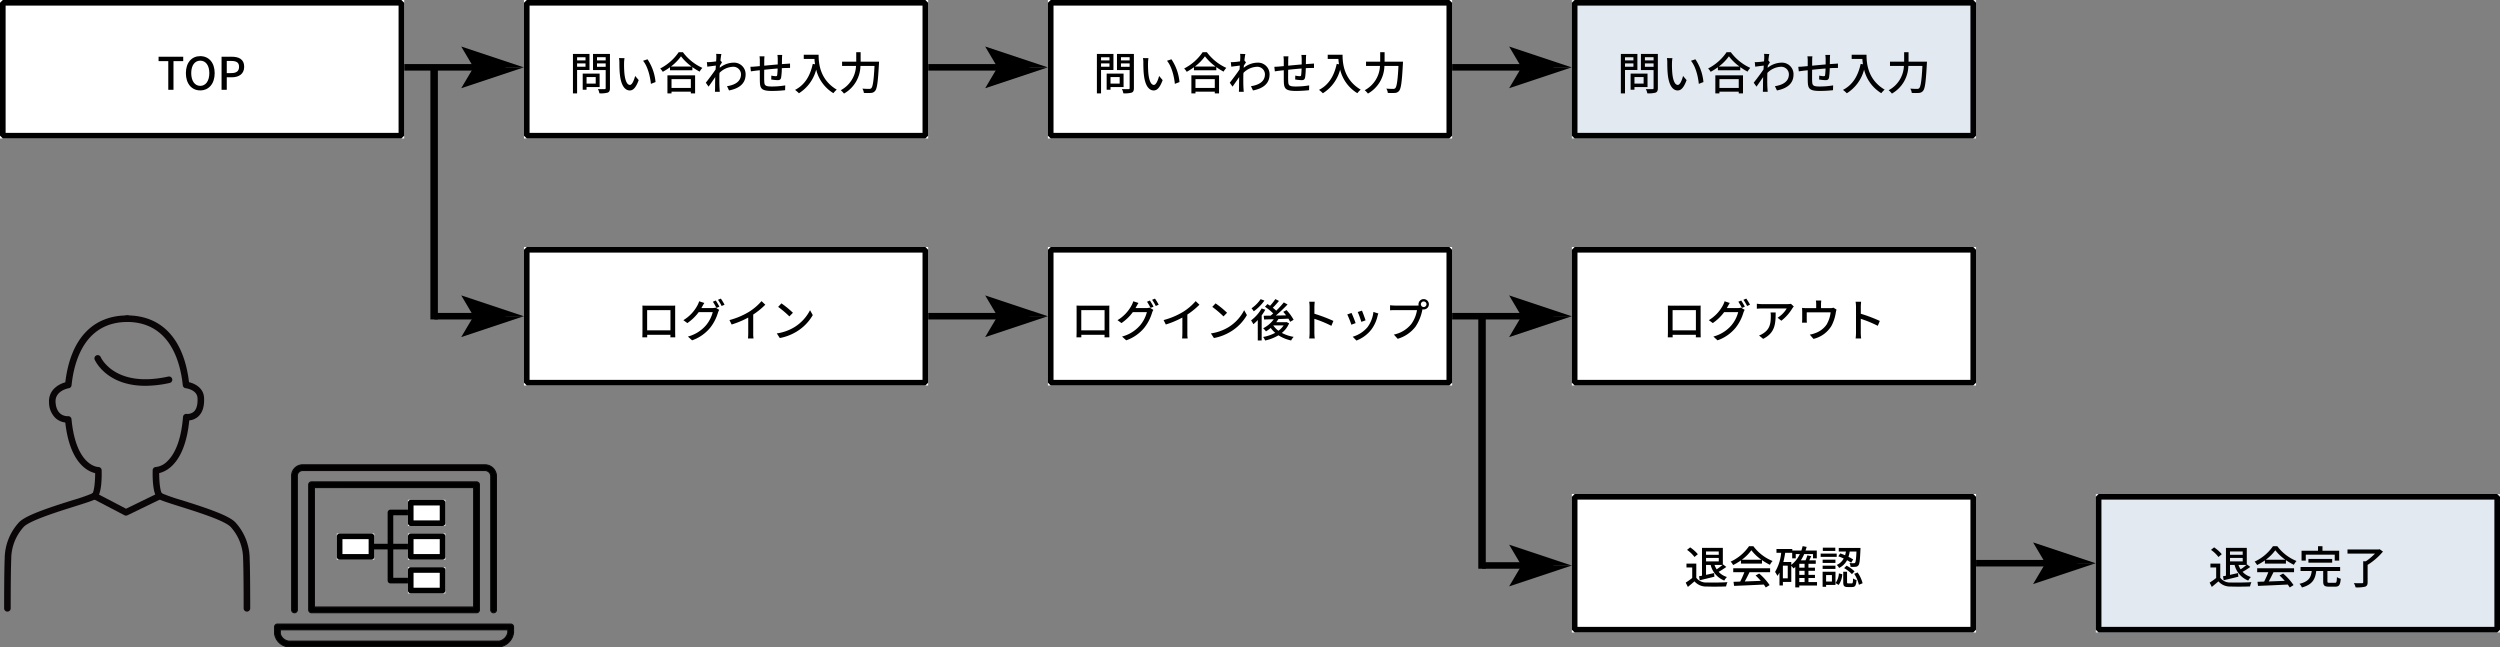
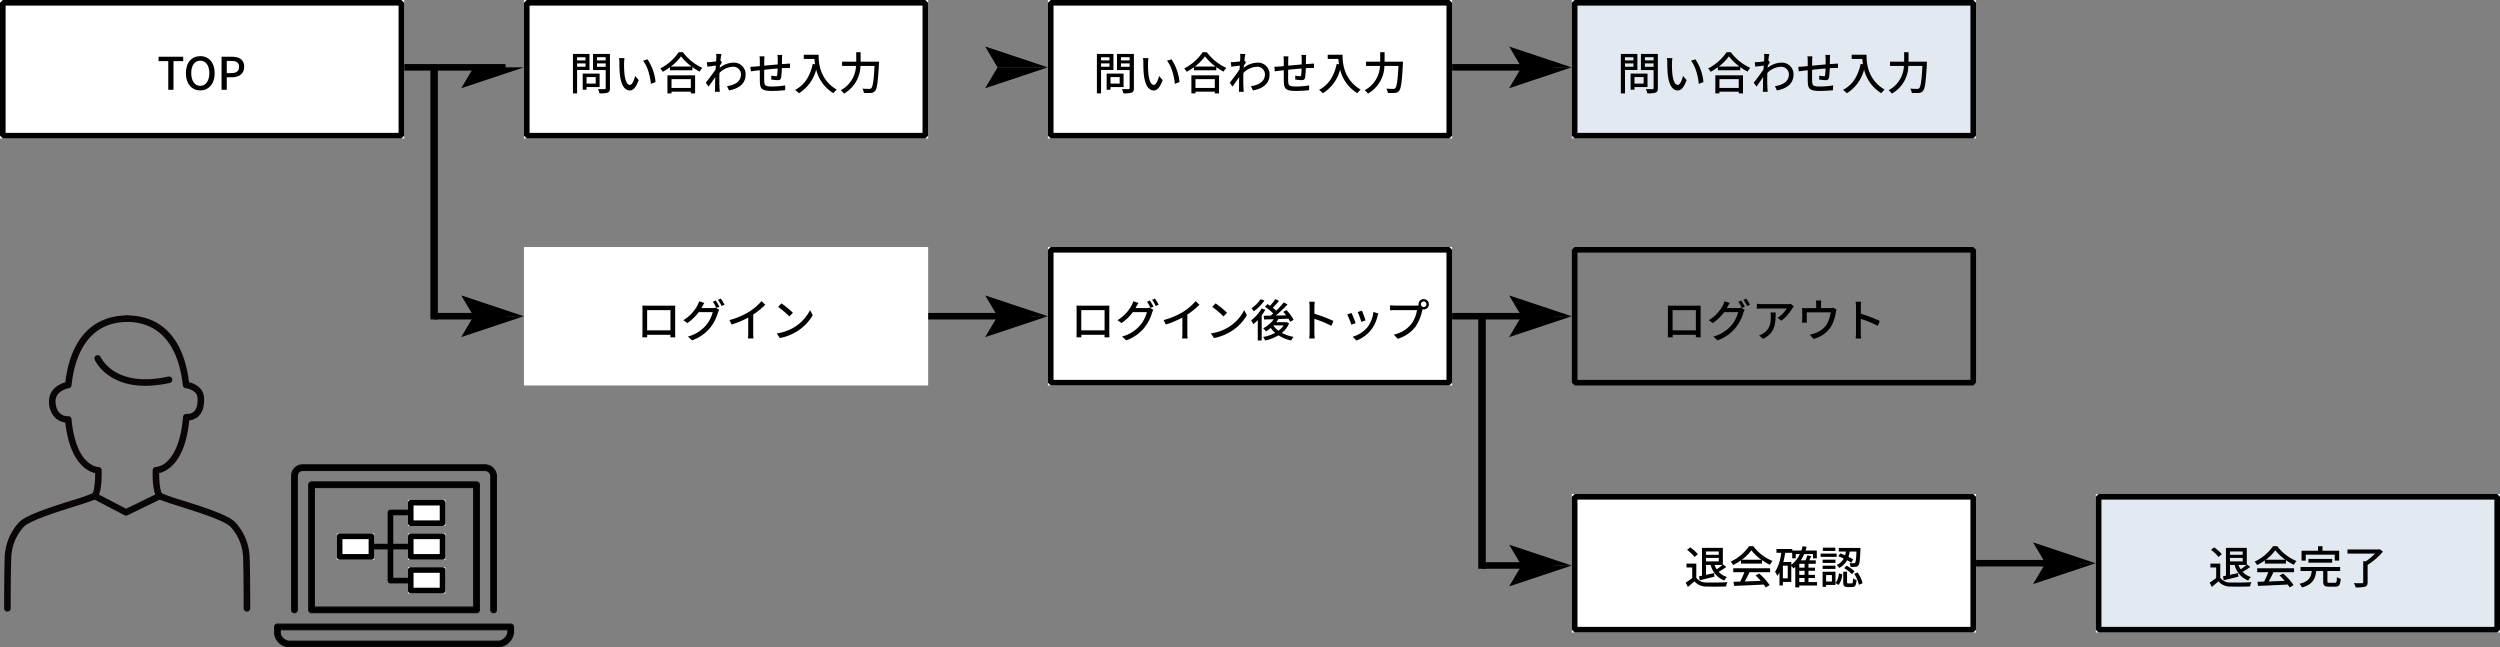
<svg xmlns="http://www.w3.org/2000/svg" width="668" height="172.997">
  <rect width="100%" height="100%" fill="#808080" stroke="none" />
  <g data-name="グループ 3624">
    <path d="M78.689 163.722a.76.76 0 00.76-.76V127.24a1.44 1.44 0 011.353-1.521 1.555 1.555 0 01.167 0h48.645a1.547 1.547 0 011.524 1.571v35.676a.76.76 0 001.521 0v-35.591a3.077 3.077 0 00-2.973-3.175H80.974a2.939 2.939 0 00-3.038 2.838v35.924a.76.76 0 00.753.76zm4.561-34.962a.76.76 0 00-.76.76v33.442a.76.76 0 00.76.76h44.086a.761.761 0 00.761-.76V129.52a.761.761 0 00-.761-.76zm43.313 33.442H84.008v-31.924h42.555zm9.89 4.551H74.13a.76.76 0 00-.76.76v1.8a4.1 4.1 0 003.8 3.534h56.244a4.374 4.374 0 003.8-3.8v-1.518a.761.761 0 00-.747-.774zm-.761 2.281a2.972 2.972 0 01-2.28 2.28H77.171a2.667 2.667 0 01-2.281-2.006v-1.025h60.8z" />
    <path data-name="パス 33928" d="M77.17 172.997a4.274 4.274 0 01-3.949-3.664v-1.806a.916.916 0 01.911-.925h62.346a.912.912 0 01.888.926v1.516a4.523 4.523 0 01-3.933 3.949zm-3.04-6.094a.611.611 0 00-.61.61v1.8a3.967 3.967 0 003.66 3.385h56.234a4.216 4.216 0 003.653-3.669v-1.5a.607.607 0 00-.171-.437.6.6 0 00-.428-.186l-.012-.151v.15zm3.04 4.562a2.835 2.835 0 01-2.426-2.12v-1.062a.15.15 0 01.15-.15h60.8a.15.15 0 01.15.15v.751a.15.15 0 010 .031 3.131 3.131 0 01-2.395 2.4zm-2.13-3.032v.875a2.526 2.526 0 002.148 1.857h56.226a2.826 2.826 0 002.13-2.147v-.584zm60.653.6zm-3.8-5.156a.914.914 0 01-.91-.912V127.29a1.4 1.4 0 00-1.376-1.42H80.965a1.165 1.165 0 00-.156 0 1.289 1.289 0 00-1.214 1.361v35.731a.912.912 0 01-.911.911.912.912 0 01-.908-.911V127.03a3.064 3.064 0 01.978-2.151 3.124 3.124 0 012.214-.83h48.712a3.23 3.23 0 013.118 3.33v35.586a.912.912 0 01-.905.913zm-2.28-38.309a1.7 1.7 0 011.674 1.723v35.674a.61.61 0 101.219 0v-35.59a2.924 2.924 0 00-2.827-3.025l-.063-.151v.15H80.872a2.788 2.788 0 00-2.789 2.695v35.92a.609.609 0 101.218 0v-35.725a1.589 1.589 0 011.494-1.669 1.165 1.165 0 01.187 0zm-2.277 38.3H83.25a.912.912 0 01-.911-.911V129.52a.912.912 0 01.911-.911h44.086a.912.912 0 01.911.911v33.442a.912.912 0 01-.911.911zM83.25 128.905a.61.61 0 00-.61.61v33.447a.61.61 0 00.61.61h44.086a.611.611 0 00.611-.61V129.52a.611.611 0 00-.611-.61zm43.313 33.442H84.008a.15.15 0 01-.15-.15v-31.919a.15.15 0 01.15-.15h42.555a.15.15 0 01.15.15v31.924a.15.15 0 01-.15.15zm-42.4-.3h42.251v-31.618H84.161z" fill="#0a0607" />
    <g data-name="グループ 3752" stroke="#000" stroke-width="1.5">
      <g data-name="長方形 2160" fill="#fff" stroke-linecap="round" stroke-linejoin="round">
        <path d="M90 142.551h10v7H90z" stroke="none" />
        <path fill="none" d="M90.75 143.301h8.5v5.5h-8.5z" />
      </g>
      <g data-name="長方形 2161" fill="#fff" stroke-linecap="round" stroke-linejoin="round">
        <path d="M109 133.551h10v7h-10z" stroke="none" />
        <path fill="none" d="M109.75 134.301h8.5v5.5h-8.5z" />
      </g>
      <g data-name="長方形 2162" fill="#fff" stroke-linecap="round" stroke-linejoin="round">
        <path d="M109 142.551h10v7h-10z" stroke="none" />
        <path fill="none" d="M109.75 143.301h8.5v5.5h-8.5z" />
      </g>
      <g data-name="長方形 2163" fill="#fff" stroke-linecap="round" stroke-linejoin="round">
        <path d="M109 151.551h10v7h-10z" stroke="none" />
        <path fill="none" d="M109.75 152.301h8.5v5.5h-8.5z" />
      </g>
      <path data-name="パス 34205" d="M99.655 146.049h9.346" fill="none" />
      <path data-name="パス 34206" d="M109.001 136.927h-4.673v18.209h4.673" fill="none" stroke-linejoin="round" />
    </g>
  </g>
  <g data-name="グループ 3750">
    <g data-name="グループ 3687">
      <g data-name="グループ 3686">
        <g data-name="グループ 3298" fill="#0a0607">
          <path data-name="パス 34079" d="M65.976 163.42a.874.874 0 01-.874-.875c0-.1.009-9.745-.145-13.137a12.788 12.788 0 00-3.276-8.558c-1.473-1.691-8.777-3.994-13.611-5.517-3.962-1.249-5.4-1.726-5.913-2.166-1.377-1.169-1.412-5.656-1.363-7.53a.876.876 0 01.875-.852 5.1 5.1 0 003.142-1.647c1.559-1.532 3.536-4.811 4.091-11.74a.876.876 0 011-.8 2.6 2.6 0 001.907-.616c.723-.672 1.058-1.926.968-3.626-.118-2.257-3.133-2.622-3.163-2.626a.874.874 0 01-.773-.779c-.654-6.323-3.466-16.928-14.951-16.928a.875.875 0 010-1.75c9.355 0 15.238 6.329 16.618 17.843 1.619.386 3.881 1.572 4.017 4.148.12 2.284-.4 3.974-1.55 5.023a4.177 4.177 0 01-2.4 1.044c-1.119 11.315-6.02 13.616-8.04 14.082 0 2.592.324 5.027.755 5.417a48.64 48.64 0 005.306 1.83c6.9 2.173 12.744 4.129 14.4 6.027a14.492 14.492 0 013.714 9.675c.155 3.4.146 12.783.146 13.18a.876.876 0 01-.88.878z" />
          <path data-name="パス 34080" d="M1.979 163.42a.875.875 0 01-.875-.874c0-.4-.008-9.784.147-13.218a14.475 14.475 0 013.724-9.648c1.643-1.887 7.488-3.843 14.387-6.016a47.018 47.018 0 005.321-1.842c.419-.379.746-2.814.742-5.4-1.987-.458-6.761-2.688-7.984-13.52a4.867 4.867 0 01-2.533-1.121 5.791 5.791 0 01-1.807-4.195c-.208-3.321 2.463-4.913 4.347-5.434 1.375-11.53 7.26-17.87 16.622-17.87a.875.875 0 010 1.75c-11.486 0-14.3 10.605-14.952 16.928a.871.871 0 01-.73.773c-.15.026-3.733.664-3.541 3.743.239 3.806 3.012 3.75 3.327 3.723a.892.892 0 01.932.791c1.181 12.515 6.948 12.794 7.193 12.8a.883.883 0 01.865.852c.049 1.874.015 6.361-1.362 7.53-.518.44-1.951.917-5.914 2.166-4.834 1.523-12.139 3.826-13.6 5.506a12.776 12.776 0 00-3.285 8.531c-.154 3.431-.146 13.078-.146 13.175a.874.874 0 01-.874.875z" />
        </g>
      </g>
    </g>
    <path data-name="パス 34120" d="M38.841 103.087c-10.373 0-13.411-6.688-13.556-7.024a.875.875 0 011.6-.7c.151.344 3.9 8.373 18.089 5.251a.875.875 0 11.377 1.709 30.39 30.39 0 01-6.51.764z" fill="#0a0607" />
  </g>
  <path data-name="パス 34121" d="M33.659 137.777a.868.868 0 01-.406-.1l-8.423-4.4a.875.875 0 01.811-1.551l8.032 4.2 8.667-4.21a.875.875 0 01.764 1.575l-9.064 4.4a.864.864 0 01-.381.086z" fill="#0a0607" />
  <g data-name="グループ 3654">
-     <path data-name="パス 9358-2" d="M123.239 12.43L140 18.017h-13.452z" />
    <path data-name="パス 9359-2" d="M123.239 23.572L140 17.985h-13.452z" />
    <path data-name="パス 34030" d="M134.989 18.86H92.126c-.07 0-.126-.391-.126-.875s.056-.875.126-.875h42.864c.069 0 .126.392.126.875s-.057.875-.127.875z" />
  </g>
  <g data-name="グループ 3753">
    <g data-name="ARROW-2">
      <path data-name="パス 9358-2" d="M263.239 12.43L280 18.017h-13.452z" />
      <path data-name="パス 9359-2" d="M263.239 23.572L280 17.985h-13.452z" />
    </g>
-     <path data-name="パス 34030" d="M274.989 18.86h-42.863c-.07 0-.126-.391-.126-.875s.056-.875.126-.875h42.864c.069 0 .126.392.126.875s-.057.875-.127.875z" />
  </g>
  <g data-name="グループ 3755">
    <g data-name="ARROW-2">
      <path data-name="パス 9358-2" d="M263.239 78.929L280 84.516h-13.452z" />
      <path data-name="パス 9359-2" d="M263.239 90.071L280 84.484h-13.452z" />
    </g>
    <path data-name="パス 34030" d="M274.989 85.359h-42.863c-.07 0-.126-.391-.126-.875s.056-.875.126-.875h42.864c.069 0 .126.392.126.875s-.057.875-.127.875z" />
  </g>
  <g data-name="グループ 3754">
    <g data-name="ARROW-2">
      <path data-name="パス 9358-2" d="M403.239 12.43L420 18.017h-13.452z" />
      <path data-name="パス 9359-2" d="M403.239 23.572L420 17.985h-13.452z" />
    </g>
    <path data-name="パス 34030" d="M414.989 18.86h-42.863c-.07 0-.126-.391-.126-.875s.056-.875.126-.875h42.864c.069 0 .126.392.126.875s-.057.875-.127.875z" />
  </g>
  <g data-name="グループ 3756">
    <g data-name="ARROW-2">
      <path data-name="パス 9358-2" d="M403.239 78.929L420 84.516h-13.452z" />
      <path data-name="パス 9359-2" d="M403.239 90.071L420 84.484h-13.452z" />
    </g>
    <path data-name="パス 34030" d="M414.989 85.359h-42.863c-.07 0-.126-.391-.126-.875s.056-.875.126-.875h42.864c.069 0 .126.392.126.875s-.057.875-.127.875z" />
  </g>
  <g data-name="グループ 3757">
    <g data-name="ARROW-2">
      <path data-name="パス 9358-2" d="M543.239 144.93L560 150.517h-13.452z" />
      <path data-name="パス 9359-2" d="M543.239 156.072L560 150.485h-13.452z" />
    </g>
    <path data-name="パス 34030" d="M554.989 151.36h-42.863c-.07 0-.126-.391-.126-.875s.056-.875.126-.875h42.864c.069 0 .126.392.126.875s-.057.875-.127.875z" />
  </g>
  <g data-name="長方形 2164" fill="#fff" stroke="#000" stroke-linejoin="bevel" stroke-width="1.5">
    <path d="M0 0h108v37H0z" stroke="none" />
    <path fill="none" d="M.75.75h106.5v35.5H.75z" />
  </g>
  <g data-name="長方形 2165" fill="#fff" stroke="#000" stroke-linejoin="bevel" stroke-width="1.5">
    <path d="M140 0h108v37H140z" stroke="none" />
    <path fill="none" d="M140.75.75h106.5v35.5h-106.5z" />
  </g>
  <g data-name="長方形 2168" fill="#fff" stroke="#000" stroke-linejoin="bevel" stroke-width="1.5">
    <path d="M140 66h108v37H140z" stroke="none" />
-     <path fill="none" d="M140.75 66.75h106.5v35.5h-106.5z" />
  </g>
  <g data-name="長方形 2166" fill="#fff" stroke="#000" stroke-linejoin="bevel" stroke-width="1.5">
    <path d="M280 0h108v37H280z" stroke="none" />
    <path fill="none" d="M280.75.75h106.5v35.5h-106.5z" />
  </g>
  <g data-name="長方形 2169" fill="#fff" stroke="#000" stroke-linejoin="bevel" stroke-width="1.5">
    <path d="M280 66h108v37H280z" stroke="none" />
    <path fill="none" d="M280.75 66.75h106.5v35.5h-106.5z" />
  </g>
  <g data-name="長方形 2172" fill="#fff" stroke="#000" stroke-linejoin="bevel" stroke-width="1.5">
    <path d="M420 132h108v37H420z" stroke="none" />
    <path fill="none" d="M420.75 132.75h106.5v35.5h-106.5z" />
  </g>
  <g data-name="長方形 2167" fill="#e2e9f0" stroke="#000" stroke-linejoin="bevel" stroke-width="1.5">
    <path d="M420 0h108v37H420z" stroke="none" />
    <path fill="none" d="M420.75.75h106.5v35.5h-106.5z" />
  </g>
  <g data-name="長方形 2170" fill="#fff" stroke="#000" stroke-linejoin="bevel" stroke-width="1.5">
-     <path d="M420 66h108v37H420z" stroke="none" />
    <path fill="none" d="M420.75 66.75h106.5v35.5h-106.5z" />
  </g>
  <g data-name="長方形 2173" fill="#e2e9f0" stroke="#000" stroke-linejoin="bevel" stroke-width="1.5">
    <path d="M560 132h108v37H560z" stroke="none" />
    <path fill="none" d="M560.75 132.75h106.5v35.5h-106.5z" />
  </g>
  <path data-name="パス 34344" d="M44.964 24h1.392v-7.668h2.6v-1.176h-6.584v1.176h2.592zm8.544.156c2.268 0 3.852-1.764 3.852-4.608S55.776 15 53.508 15s-3.84 1.7-3.84 4.548 1.572 4.608 3.84 4.608zm0-1.212c-1.464 0-2.412-1.332-2.412-3.4s.948-3.336 2.412-3.336 2.424 1.26 2.424 3.336-.96 3.4-2.424 3.4zM59.2 24h1.392v-3.348h1.328c1.92 0 3.324-.888 3.324-2.82 0-1.992-1.4-2.676-3.372-2.676H59.2zm1.392-4.464v-3.252h1.148c1.4 0 2.136.384 2.136 1.548s-.672 1.7-2.088 1.7z" />
  <path data-name="パス 34345" d="M156.452 15.3v.84H154.2v-.84zm-2.252 2.532v-.9h2.252v.9zm3.312.876v-4.3h-4.42v10.54h1.108v-6.24zm1.664 1.892v1.74h-2.448V20.6zm1.044 2.668v-3.6h-4.52v4.3h1.028v-.7zm-.7-5.424v-.912h2.32v.912zm2.32-2.556v.852h-2.316v-.852zm1.14-.876h-4.524v4.308h3.384v4.8c0 .216-.06.288-.288.3s-1.02.012-1.776-.02a3.877 3.877 0 01.384 1.136 6.9 6.9 0 002.232-.192c.432-.192.588-.54.588-1.212zm3.888 1.128l-1.468-.024a6.139 6.139 0 01.1 1.128c0 .72.012 2.16.132 3.216.324 3.156 1.44 4.308 2.652 4.308.876 0 1.62-.708 2.376-2.76l-.948-1.116c-.276 1.092-.8 2.4-1.4 2.4-.8 0-1.3-1.272-1.476-3.156a26.867 26.867 0 01-.084-2.7 9.823 9.823 0 01.116-1.296zm6.144.3l-1.188.4c1.212 1.44 1.9 4.1 2.1 6.168l1.236-.48a13.071 13.071 0 00-2.148-6.088zm11.58 5.3v2.36h-5.16v-2.356zm-6.252 3.82h1.092v-.468h5.16v.468h1.14v-4.824h-7.392zm.924-7.176a12.836 12.836 0 002.7-2.736 13.736 13.736 0 002.836 2.736zm2.076-3.828a13.3 13.3 0 01-4.932 4.344 4.289 4.289 0 01.684.888 16.348 16.348 0 001.932-1.224v.816H185v-.852a15.63 15.63 0 001.944 1.212 4.954 4.954 0 01.732-1 13.309 13.309 0 01-5.2-4.188zm10.068 1.4c0 .132-.024.528-.06 1.044-.576.084-1.2.156-1.572.18a7.632 7.632 0 01-.9.012L189 17.82c.72-.1 1.716-.228 2.28-.3l-.072 1.032c-.648.984-1.944 2.712-2.616 3.552l.744 1.044c.5-.7 1.212-1.728 1.776-2.556-.036 1.332-.036 2.016-.048 3.144 0 .192-.024.576-.036.792h1.3c-.024-.252-.048-.6-.06-.816-.072-1.092-.06-1.944-.06-2.988 0-.384.012-.8.036-1.248a5.367 5.367 0 013.588-1.632 2.035 2.035 0 012.16 1.992c.012 1.98-1.668 2.88-3.732 3.192l.54 1.14c2.784-.54 4.44-1.884 4.428-4.308a3.084 3.084 0 00-3.216-3.12 6.046 6.046 0 00-3.7 1.38c.012-.192.036-.4.048-.588.192-.3.42-.648.564-.864l-.408-.5h-.012c.084-.78.18-1.416.252-1.728l-1.4-.048a6.675 6.675 0 01.052.968zm17.6-.684h-1.28a7.928 7.928 0 01.084.984v1.56c-1.2.108-2.508.228-3.612.336.012-.576.012-1.08.012-1.416a9.48 9.48 0 01.06-1.092h-1.332a7.129 7.129 0 01.084 1.156v1.464c-.5.048-.9.084-1.164.108-.5.048-1 .072-1.356.072l.132 1.224a70.96 70.96 0 011.308-.18c.264-.036.636-.072 1.08-.12 0 1.152 0 2.388.012 2.9.048 1.984.364 2.632 3.276 2.632a33.778 33.778 0 003.468-.2l.036-1.284a22.4 22.4 0 01-3.576.3c-1.956 0-2-.384-2.04-1.62-.024-.492-.012-1.68 0-2.856 1.116-.12 2.424-.24 3.588-.336a17.1 17.1 0 01-.12 1.74c-.024.264-.144.312-.42.312a6.991 6.991 0 01-1.148-.156l-.028 1.04a14.134 14.134 0 001.68.18c.576 0 .852-.156.972-.732a18.278 18.278 0 00.18-2.472c.444-.024.84-.048 1.152-.048s.84-.024 1.044-.012V16.98c-.312.024-.72.06-1.032.072-.336.024-.732.048-1.14.084.012-.48.012-1 .024-1.512a7.131 7.131 0 01.06-.948zm5.76-.048v1.128h2.856a13.26 13.26 0 00.156 1.428l-.612-.108c-.7 3.252-2.148 5.616-4.728 6.948a8.535 8.535 0 011.032.9 10.583 10.583 0 004.612-6.32 10.181 10.181 0 004.596 6.3 5.638 5.638 0 01.9-.948c-4.572-2.7-4.848-7.152-4.848-9.324zm15.196 1.852v-2.52h-1.176v2.52h-3.78v1.14h3.72a7.7 7.7 0 01-4.08 6.492 4.718 4.718 0 01.864.9 8.686 8.686 0 004.4-7.392h3.756c-.2 3.924-.456 5.568-.864 5.952a.673.673 0 01-.552.18c-.3 0-1.032 0-1.824-.072a2.812 2.812 0 01.4 1.152 14.292 14.292 0 001.908 0 1.46 1.46 0 001.1-.552c.528-.612.756-2.388 1.02-7.248.012-.156.024-.552.024-.552z" />
  <path data-name="パス 34348" d="M171.644 81.648c.024.312.024.732.024 1.044v5.892c0 .48-.024 1.44-.036 1.548h1.308c-.012-.06-.012-.348-.012-.672h6.216c-.012.336-.012.612-.024.672h1.308c0-.1-.024-1.128-.024-1.548v-5.892c0-.336 0-.708.024-1.032-.4.012-.828.012-1.1.012h-6.516c-.304 0-.688 0-1.168-.024zm1.272 1.224h6.228v5.388h-6.228zm18.336-2.572l-.768.324a14.323 14.323 0 01.948 1.656l.792-.336a17.39 17.39 0 00-.972-1.644zm1.356-.516l-.768.324a12.044 12.044 0 01.984 1.656l.776-.344a14.185 14.185 0 00-.992-1.632zm-4.408 1.168l-1.388-.452a5.622 5.622 0 01-.444 1.08 10.264 10.264 0 01-3.768 3.968l1.056.78a12.432 12.432 0 003.036-2.928h3.756a9.011 9.011 0 01-1.824 3.54 9.6 9.6 0 01-4.812 2.988l1.116 1.008a10.909 10.909 0 004.8-3.324 11.877 11.877 0 002.112-4.08 4.107 4.107 0 01.336-.732l-.984-.6a3.2 3.2 0 01-.9.12H187.4c.072-.108.12-.2.18-.312.132-.24.384-.696.62-1.056zm6.712 4.572l.588 1.188a24.552 24.552 0 004.428-1.86v4.176a13.905 13.905 0 01-.072 1.416h1.488a9.024 9.024 0 01-.084-1.416v-4.98a20.243 20.243 0 003.228-2.628l-1.008-.96a14.813 14.813 0 01-3.336 2.856 19.816 19.816 0 01-5.232 2.208zM208.8 81.06l-.88.94a26.028 26.028 0 013 2.544l.948-.972a25.181 25.181 0 00-3.068-2.512zm-1.24 8.028l.8 1.236a13.231 13.231 0 004.6-1.788 12.269 12.269 0 004.212-4.344l-.732-1.308a11.425 11.425 0 01-4.164 4.524 12.469 12.469 0 01-4.716 1.68z" />
  <path data-name="パス 34346" d="M296.452 15.3v.84H294.2v-.84zm-2.252 2.532v-.9h2.252v.9zm3.312.876v-4.3h-4.42v10.54h1.108v-6.24zm1.664 1.892v1.74h-2.448V20.6zm1.044 2.668v-3.6h-4.52v4.3h1.028v-.7zm-.7-5.424v-.912h2.32v.912zm2.32-2.556v.852h-2.316v-.852zm1.14-.876h-4.524v4.308h3.384v4.8c0 .216-.06.288-.288.3s-1.02.012-1.776-.02a3.877 3.877 0 01.384 1.136 6.9 6.9 0 002.232-.192c.432-.192.588-.54.588-1.212zm3.888 1.128l-1.468-.024a6.139 6.139 0 01.1 1.128c0 .72.012 2.16.132 3.216.324 3.156 1.44 4.308 2.652 4.308.876 0 1.62-.708 2.376-2.76l-.948-1.116c-.276 1.092-.8 2.4-1.4 2.4-.8 0-1.3-1.272-1.476-3.156a26.867 26.867 0 01-.084-2.7 9.823 9.823 0 01.116-1.296zm6.144.3l-1.188.4c1.212 1.44 1.9 4.1 2.1 6.168l1.236-.48a13.071 13.071 0 00-2.148-6.088zm11.58 5.3v2.36h-5.16v-2.356zm-6.252 3.82h1.092v-.468h5.16v.468h1.14v-4.824h-7.392zm.924-7.176a12.836 12.836 0 002.7-2.736 13.736 13.736 0 002.836 2.736zm2.076-3.828a13.3 13.3 0 01-4.932 4.344 4.289 4.289 0 01.684.888 16.348 16.348 0 001.932-1.224v.816H325v-.852a15.63 15.63 0 001.944 1.212 4.954 4.954 0 01.732-1 13.309 13.309 0 01-5.2-4.188zm10.068 1.4c0 .132-.024.528-.06 1.044-.576.084-1.2.156-1.572.18a7.632 7.632 0 01-.9.012L329 17.82c.72-.1 1.716-.228 2.28-.3l-.072 1.032c-.648.984-1.944 2.712-2.616 3.552l.744 1.044c.5-.7 1.212-1.728 1.776-2.556-.036 1.332-.036 2.016-.048 3.144 0 .192-.024.576-.036.792h1.3c-.024-.252-.048-.6-.06-.816-.072-1.092-.06-1.944-.06-2.988 0-.384.012-.8.036-1.248a5.367 5.367 0 013.588-1.632 2.035 2.035 0 012.16 1.992c.012 1.98-1.668 2.88-3.732 3.192l.54 1.14c2.784-.54 4.44-1.884 4.428-4.308a3.084 3.084 0 00-3.216-3.12 6.046 6.046 0 00-3.7 1.38c.012-.192.036-.4.048-.588.192-.3.42-.648.564-.864l-.408-.5h-.012c.084-.78.18-1.416.252-1.728l-1.4-.048a6.675 6.675 0 01.052.968zm17.6-.684h-1.28a7.928 7.928 0 01.084.984v1.56c-1.2.108-2.508.228-3.612.336.012-.576.012-1.08.012-1.416a9.48 9.48 0 01.06-1.092h-1.332a7.129 7.129 0 01.084 1.156v1.464c-.5.048-.9.084-1.164.108-.5.048-1 .072-1.356.072l.132 1.224a70.96 70.96 0 011.308-.18c.264-.036.636-.072 1.08-.12 0 1.152 0 2.388.012 2.9.048 1.984.364 2.632 3.276 2.632a33.778 33.778 0 003.468-.2l.036-1.284a22.4 22.4 0 01-3.576.3c-1.956 0-2-.384-2.04-1.62-.024-.492-.012-1.68 0-2.856 1.116-.12 2.424-.24 3.588-.336a17.1 17.1 0 01-.12 1.74c-.024.264-.144.312-.42.312a6.991 6.991 0 01-1.148-.156l-.028 1.04a14.134 14.134 0 001.68.18c.576 0 .852-.156.972-.732a18.278 18.278 0 00.18-2.472c.444-.024.84-.048 1.152-.048s.84-.024 1.044-.012V16.98c-.312.024-.72.06-1.032.072-.336.024-.732.048-1.14.084.012-.48.012-1 .024-1.512a7.131 7.131 0 01.06-.948zm5.76-.048v1.128h2.856a13.26 13.26 0 00.156 1.428l-.612-.108c-.7 3.252-2.148 5.616-4.728 6.948a8.535 8.535 0 011.032.9 10.583 10.583 0 004.612-6.32 10.181 10.181 0 004.596 6.3 5.638 5.638 0 01.9-.948c-4.572-2.7-4.848-7.152-4.848-9.324zm15.196 1.852v-2.52h-1.176v2.52h-3.78v1.14h3.72a7.7 7.7 0 01-4.08 6.492 4.718 4.718 0 01.864.9 8.686 8.686 0 004.4-7.392h3.756c-.2 3.924-.456 5.568-.864 5.952a.673.673 0 01-.552.18c-.3 0-1.032 0-1.824-.072a2.812 2.812 0 01.4 1.152 14.292 14.292 0 001.908 0 1.46 1.46 0 001.1-.552c.528-.612.756-2.388 1.02-7.248.012-.156.024-.552.024-.552z" />
  <path data-name="パス 34349" d="M287.644 81.648c.024.312.024.732.024 1.044v5.892c0 .48-.024 1.44-.036 1.548h1.308c-.012-.06-.012-.348-.012-.672h6.216c-.012.336-.012.612-.024.672h1.308c0-.1-.024-1.128-.024-1.548v-5.892c0-.336 0-.708.024-1.032-.4.012-.828.012-1.1.012h-6.516c-.304 0-.688 0-1.168-.024zm1.272 1.224h6.228v5.388h-6.228zm18.336-2.572l-.768.324a14.323 14.323 0 01.948 1.656l.792-.336a17.389 17.389 0 00-.972-1.644zm1.356-.516l-.768.324a12.044 12.044 0 01.984 1.656l.78-.348a14.185 14.185 0 00-.996-1.628zm-4.4 1.164l-1.396-.448a5.622 5.622 0 01-.444 1.08 10.264 10.264 0 01-3.768 3.968l1.056.78a12.432 12.432 0 003.036-2.928h3.756a9.011 9.011 0 01-1.824 3.54 9.6 9.6 0 01-4.812 2.988l1.116 1.008a10.909 10.909 0 004.8-3.324 11.877 11.877 0 002.112-4.08 4.107 4.107 0 01.336-.732l-.984-.6a3.2 3.2 0 01-.9.12H303.4c.072-.108.12-.2.18-.312.132-.24.384-.696.62-1.056zm6.708 4.572l.588 1.188a24.552 24.552 0 004.428-1.86v4.18a13.905 13.905 0 01-.076 1.416h1.488a9.024 9.024 0 01-.084-1.416v-4.98a20.243 20.243 0 003.228-2.628l-1.008-.96a14.813 14.813 0 01-3.336 2.856 19.816 19.816 0 01-5.232 2.208zm13.884-4.46l-.88.94a26.028 26.028 0 013 2.544l.948-.972a25.181 25.181 0 00-3.068-2.512zm-1.24 8.028l.8 1.236a13.231 13.231 0 004.6-1.788 12.269 12.269 0 004.212-4.344l-.732-1.308a11.425 11.425 0 01-4.164 4.524 12.469 12.469 0 01-4.716 1.68zm13.284-9.156a9.435 9.435 0 01-2.436 2.448 6.36 6.36 0 01.6.8 12.409 12.409 0 002.844-2.864zm.264 2.484a10.5 10.5 0 01-2.82 3.192 8.491 8.491 0 01.612 1.02 10.124 10.124 0 001.176-1.116v5.46h1.044v-6.708a13.838 13.838 0 00.972-1.5zm3.156 4.536h2.712a5.365 5.365 0 01-1.376 1.428 5.95 5.95 0 01-1.36-1.392zm3.5-.888l-.188.036h-2.568a9.808 9.808 0 00.592-.852 157 157 0 002.664-.1 7.994 7.994 0 01.468.84l.924-.54a12.215 12.215 0 00-1.9-2.592l-.876.468c.252.288.516.6.768.936-.936.024-1.86.036-2.736.048a38.576 38.576 0 003.12-2.952l-1-.552A23.731 23.731 0 01341 83.016a9 9 0 00-.912-.78c.528-.516 1.128-1.2 1.656-1.824l-.972-.5a14.05 14.05 0 01-1.408 1.788c-.24-.168-.48-.312-.7-.456l-.664.716a14.044 14.044 0 012.2 1.788c-.228.2-.468.408-.684.588-.7.012-1.32.024-1.848.024l.1 1.008c.744-.024 1.632-.048 2.592-.068a8.058 8.058 0 01-2.844 2.42 4.342 4.342 0 01.744.828 8.992 8.992 0 001.272-.924 7.3 7.3 0 001.2 1.308 10.589 10.589 0 01-3.232 1.104 3.529 3.529 0 01.54.948 11.742 11.742 0 003.568-1.392 10.043 10.043 0 003.384 1.38 4.454 4.454 0 01.672-.96 10.511 10.511 0 01-3.156-1.056 6.43 6.43 0 001.944-2.58zm6.16 2.836a12.562 12.562 0 01-.1 1.536h1.476a14.06 14.06 0 01-.1-1.536v-3.712a31.421 31.421 0 014.544 1.872l.54-1.308a40.676 40.676 0 00-5.076-1.92V81.96c0-.42.048-.948.084-1.344h-1.476a8.687 8.687 0 01.108 1.344zm13.992-5.9l-1.128.372a21.947 21.947 0 01.96 2.628l1.128-.4c-.156-.532-.744-2.1-.96-2.608zm4.38.768l-1.32-.42a8.329 8.329 0 01-1.6 4.1 8.178 8.178 0 01-3.932 2.528l1 1.02a9.3 9.3 0 003.948-2.9 9.619 9.619 0 001.68-3.624c.044-.196.116-.412.228-.712zm-7.176-.152l-1.128.408a24.508 24.508 0 011.092 2.736l1.14-.42c-.224-.66-.824-2.172-1.104-2.724zm18.54-2.316a.758.758 0 01.744-.756.769.769 0 01.756.756.758.758 0 01-.756.744.748.748 0 01-.744-.744zm-.636 0a1.49 1.49 0 00.036.324 4.074 4.074 0 01-.516.024h-5.82c-.4 0-.96-.048-1.3-.084v1.344c.312-.024.792-.048 1.3-.048h5.9a8.7 8.7 0 01-1.5 3.684 8.052 8.052 0 01-4.688 2.856l1.032 1.128a9.333 9.333 0 004.764-3.252 12.225 12.225 0 001.8-4.4c.012-.072.036-.156.048-.228a1.489 1.489 0 00.324.036A1.383 1.383 0 00381.8 81.3a1.391 1.391 0 00-1.4-1.38 1.38 1.38 0 00-1.376 1.38z" />
  <path data-name="パス 34351" d="M459.252 147.348v.888h-3.4v-.888zm1.008 3.6a16.537 16.537 0 01-1.56 1.176 5.67 5.67 0 01-.588-1.176zm-4.404-.948v-.924h3.4V150zm-1.68 5.04c1.1-.264 2.544-.6 3.912-.948l-.088-.972c-.732.168-1.464.336-2.148.48v-2.652h1.236a6.018 6.018 0 003.64 4.176 4.248 4.248 0 01.708-.948 4.965 4.965 0 01-2.22-1.38 19.518 19.518 0 002.052-1.308l-.864-.672-.06.048v-4.476h-5.568v7.44c-.288.06-.552.108-.792.156zm-.516-6.96a9.711 9.711 0 00-2.052-1.824l-.828.672a8.682 8.682 0 011.992 1.9zm-.408 2.508h-2.628v1.032h1.536v2.82a18.089 18.089 0 01-1.74 1.236l.58 1.152c.624-.516 1.2-1 1.764-1.488a4.109 4.109 0 003.308 1.38c1.368.06 3.78.036 5.136-.024a5.083 5.083 0 01.372-1.14c-1.5.1-4.164.132-5.5.084a3.263 3.263 0 01-2.832-1.26zm12.156-1.02a11.653 11.653 0 002.556-2.544 12.016 12.016 0 002.7 2.544zm-.228 1.032h5.62v-.936a15.057 15.057 0 002.12 1.248 5.432 5.432 0 01.708-1.012 12.063 12.063 0 01-5.136-3.96h-1.152a12.136 12.136 0 01-4.908 4.128 4.065 4.065 0 01.66.912 14.768 14.768 0 002.088-1.244zm-2.064 2.292h2.976a20.434 20.434 0 01-1.116 2.508l-1.776.06.144 1.092c2.04-.084 5.088-.216 7.944-.36a8.189 8.189 0 01.528.78l1.02-.636a15.27 15.27 0 00-2.784-3.084l-.96.516a17.493 17.493 0 011.392 1.432c-1.464.06-2.952.12-4.284.168.432-.768.876-1.668 1.272-2.472h5.5v-1.048h-9.852zm17.652 1.548h1.416v1.092h-1.416zm-2.136-4.272h-2.124c.2-.78.36-1.62.492-2.46h1.872v1.476h.948v-1.14h1.1a7.619 7.619 0 01-2.292 2.88zm-.948 4.356h-1.3v-3.384h1.3zm4.5-2.844h-1.416v-1.032h1.416zm0 1.92h-1.416v-1.08h1.416zm3.324 1.932h-2.292v-1.092h1.74v-.84h-1.74v-1.08h1.74v-.84h-1.74v-1.032h1.956v-.936h-1.74c.18-.348.36-.732.528-1.1l-1.032-.232a9.152 9.152 0 01-.492 1.332h-1.248a10.5 10.5 0 00.888-1.668h2.364v1.14h1.008V147.1h-3.012c.108-.312.216-.636.3-.972l-1.068-.2a12.138 12.138 0 01-.348 1.172h-2.42v-.4h-4.228v1.008h1.26a12.227 12.227 0 01-1.632 5.112 8.1 8.1 0 01.624 1.056 6.67 6.67 0 00.552-.9v3.456h.912v-.932h2.244v-4.3a5.537 5.537 0 01.6.684q.234-.18.468-.4v5.464h1.068v-.492h4.74zm5.676-6.888a13.152 13.152 0 011.452.588 3.842 3.842 0 01-1.872 1.728 2.59 2.59 0 01.648.8 4.8 4.8 0 002.124-2.076 9.261 9.261 0 011.092.672l.54-.864a11.28 11.28 0 00-1.26-.708 8.106 8.106 0 00.336-1.416h1.8c-.084 2.016-.2 2.784-.36 2.988a.388.388 0 01-.384.132c-.18 0-.624 0-1.116-.048a2.372 2.372 0 01.288 1.02 9.461 9.461 0 001.344-.012.972.972 0 00.756-.4c.312-.36.42-1.428.54-4.2.012-.132.012-.444.012-.444h-5.808v.96h1.92a9.221 9.221 0 01-.228 1 13.465 13.465 0 00-1.3-.492zm1.572 3.156a9.435 9.435 0 012.076 1.608l.7-.732a8.556 8.556 0 00-2.132-1.524zm-2.364-5.472h-3.336v.872h3.336zm.372 1.584h-4.284v.888h4.284zm-.336 1.632h-3.42v.864h3.42zm-3.42 2.472h3.42v-.876h-3.42zm2.484 1.644v1.728h-1.56v-1.728zm.948-.9H487v4.032h.936v-.5h2.504zm.84 3.54a5.32 5.32 0 00.972-2.868l-.9-.228a4.936 4.936 0 01-.888 2.58zm2.6-.42c-.3 0-.348-.048-.348-.348v-2.76h-1.02v2.772c0 1 .228 1.308 1.2 1.308h1.176c.792 0 1.068-.384 1.176-1.872a2.511 2.511 0 01-.924-.42c-.036 1.164-.084 1.32-.372 1.32zm1.56-2.556a8.928 8.928 0 011.26 2.928l.984-.408a8.548 8.548 0 00-1.332-2.88z" />
  <path data-name="パス 34347" d="M436.452 15.3v.84H434.2v-.84zm-2.252 2.532v-.9h2.252v.9zm3.312.876v-4.3h-4.42v10.54h1.108v-6.24zm1.664 1.892v1.74h-2.448V20.6zm1.044 2.668v-3.6h-4.52v4.3h1.028v-.7zm-.7-5.424v-.912h2.32v.912zm2.32-2.556v.852h-2.316v-.852zm1.14-.876h-4.524v4.308h3.384v4.8c0 .216-.06.288-.288.3s-1.02.012-1.776-.02a3.877 3.877 0 01.384 1.136 6.9 6.9 0 002.232-.192c.432-.192.588-.54.588-1.212zm3.888 1.128l-1.468-.024a6.139 6.139 0 01.1 1.128c0 .72.012 2.16.132 3.216.324 3.156 1.44 4.308 2.652 4.308.876 0 1.62-.708 2.376-2.76l-.948-1.116c-.276 1.092-.8 2.4-1.4 2.4-.8 0-1.3-1.272-1.476-3.156a26.867 26.867 0 01-.084-2.7 9.823 9.823 0 01.116-1.296zm6.144.3l-1.188.4c1.212 1.44 1.9 4.1 2.1 6.168l1.236-.48a13.071 13.071 0 00-2.148-6.088zm11.58 5.3v2.36h-5.16v-2.356zm-6.252 3.82h1.092v-.468h5.16v.468h1.14v-4.824h-7.392zm.924-7.176a12.836 12.836 0 002.7-2.736 13.736 13.736 0 002.836 2.736zm2.076-3.828a13.3 13.3 0 01-4.932 4.344 4.289 4.289 0 01.684.888 16.348 16.348 0 001.932-1.224v.816H465v-.852a15.63 15.63 0 001.944 1.212 4.954 4.954 0 01.732-1 13.309 13.309 0 01-5.2-4.188zm10.068 1.4c0 .132-.024.528-.06 1.044-.576.084-1.2.156-1.572.18a7.632 7.632 0 01-.9.012L469 17.82c.72-.1 1.716-.228 2.28-.3l-.072 1.032c-.648.984-1.944 2.712-2.616 3.552l.744 1.044c.5-.7 1.212-1.728 1.776-2.556-.036 1.332-.036 2.016-.048 3.144 0 .192-.024.576-.036.792h1.3c-.024-.252-.048-.6-.06-.816-.072-1.092-.06-1.944-.06-2.988 0-.384.012-.8.036-1.248a5.367 5.367 0 013.588-1.632 2.035 2.035 0 012.16 1.992c.012 1.98-1.668 2.88-3.732 3.192l.54 1.14c2.784-.54 4.44-1.884 4.428-4.308a3.084 3.084 0 00-3.216-3.12 6.046 6.046 0 00-3.7 1.38c.012-.192.036-.4.048-.588.192-.3.42-.648.564-.864l-.408-.5h-.012c.084-.78.18-1.416.252-1.728l-1.4-.048a6.675 6.675 0 01.052.968zm17.6-.684h-1.28a7.928 7.928 0 01.084.984v1.56c-1.2.108-2.508.228-3.612.336.012-.576.012-1.08.012-1.416a9.48 9.48 0 01.06-1.092h-1.332a7.129 7.129 0 01.084 1.156v1.464c-.5.048-.9.084-1.164.108-.5.048-1 .072-1.356.072l.132 1.224a70.96 70.96 0 011.308-.18c.264-.036.636-.072 1.08-.12 0 1.152 0 2.388.012 2.9.048 1.984.364 2.632 3.276 2.632a33.778 33.778 0 003.468-.2l.036-1.284a22.4 22.4 0 01-3.576.3c-1.956 0-2-.384-2.04-1.62-.024-.492-.012-1.68 0-2.856 1.116-.12 2.424-.24 3.588-.336a17.1 17.1 0 01-.12 1.74c-.024.264-.144.312-.42.312a6.991 6.991 0 01-1.148-.156l-.028 1.04a14.134 14.134 0 001.68.18c.576 0 .852-.156.972-.732a18.278 18.278 0 00.18-2.472c.444-.024.84-.048 1.152-.048s.84-.024 1.044-.012V16.98c-.312.024-.72.06-1.032.072-.336.024-.732.048-1.14.084.012-.48.012-1 .024-1.512a7.131 7.131 0 01.06-.948zm5.76-.048v1.128h2.856a13.26 13.26 0 00.156 1.428l-.612-.108c-.7 3.252-2.148 5.616-4.728 6.948a8.535 8.535 0 011.032.9 10.583 10.583 0 004.612-6.32 10.181 10.181 0 004.596 6.3 5.638 5.638 0 01.9-.948c-4.572-2.7-4.848-7.152-4.848-9.324zm15.196 1.852v-2.52h-1.176v2.52h-3.78v1.14h3.72a7.7 7.7 0 01-4.08 6.492 4.718 4.718 0 01.864.9 8.686 8.686 0 004.4-7.392h3.756c-.2 3.924-.456 5.568-.864 5.952a.673.673 0 01-.552.18c-.3 0-1.032 0-1.824-.072a2.812 2.812 0 01.4 1.152 14.292 14.292 0 001.908 0 1.46 1.46 0 001.1-.552c.528-.612.756-2.388 1.02-7.248.012-.156.024-.552.024-.552z" />
  <path data-name="パス 34350" d="M445.644 81.648c.024.312.024.732.024 1.044v5.892c0 .48-.024 1.44-.036 1.548h1.308c-.012-.06-.012-.348-.012-.672h6.216c-.012.34-.012.612-.024.672h1.308c0-.1-.024-1.128-.024-1.548v-5.892c0-.336 0-.708.024-1.032-.4.012-.828.012-1.1.012h-6.52c-.3 0-.684 0-1.164-.024zm1.272 1.224h6.228v5.388h-6.228zm18.336-2.572l-.768.324a14.323 14.323 0 01.948 1.656l.792-.336a17.389 17.389 0 00-.972-1.644zm1.356-.516l-.768.324a12.044 12.044 0 01.984 1.656l.78-.348a14.185 14.185 0 00-.996-1.628zm-4.408 1.168l-1.388-.452a5.622 5.622 0 01-.444 1.08 10.264 10.264 0 01-3.768 3.968l1.056.78a12.432 12.432 0 003.036-2.928h3.756a9.011 9.011 0 01-1.824 3.54 9.6 9.6 0 01-4.812 2.988l1.116 1.008a10.909 10.909 0 004.8-3.324 11.877 11.877 0 002.112-4.08 4.107 4.107 0 01.336-.732l-.984-.6a3.2 3.2 0 01-.9.12H461.4c.072-.108.12-.2.18-.312.132-.24.384-.696.62-1.056zm17.1.936l-.756-.708a6.175 6.175 0 01-1 .084h-6.7a10.754 10.754 0 01-1.416-.108v1.332c.516-.036.936-.072 1.416-.072h6.576a7.346 7.346 0 01-2.448 2.484l1 .8a11.884 11.884 0 002.94-3.312c.088-.14.288-.368.388-.5zm-4.848 1.6h-1.364a5.331 5.331 0 01.072.96c0 1.992-.276 3.5-1.992 4.608a4.556 4.556 0 01-1.152.588l1.1.9c3.16-1.624 3.34-3.928 3.34-7.06zm12.196-3.188H485.2a5.444 5.444 0 01.084 1v1.032h-2.62a11.4 11.4 0 01-1.164-.06 8.933 8.933 0 01.048.972v2.1c0 .264-.024.612-.048.864h1.308a5.508 5.508 0 01-.048-.792v-1.968h6.384a8.326 8.326 0 01-1.1 3.312 6.17 6.17 0 01-3.028 2.256 7.534 7.534 0 01-1.44.4l.984 1.136a7.65 7.65 0 004.812-3.492 11.162 11.162 0 001.152-3.516 4.511 4.511 0 01.2-.816l-.824-.516a2.635 2.635 0 01-.9.12h-2.424V81.3a8.584 8.584 0 01.072-1zm9.276 8.6a12.562 12.562 0 01-.1 1.536h1.476a14.06 14.06 0 01-.1-1.536v-3.712a31.421 31.421 0 014.544 1.872l.54-1.308a40.676 40.676 0 00-5.076-1.92V81.96c0-.42.048-.948.084-1.344h-1.476a8.687 8.687 0 01.108 1.344z" />
  <path data-name="パス 34352" d="M599.252 147.348v.888h-3.4v-.888zm1.008 3.6a16.537 16.537 0 01-1.56 1.176 5.67 5.67 0 01-.588-1.176zm-4.404-.948v-.924h3.4V150zm-1.68 5.04c1.1-.264 2.544-.6 3.912-.948l-.088-.972c-.732.168-1.464.336-2.148.48v-2.652h1.236a6.018 6.018 0 003.64 4.176 4.248 4.248 0 01.708-.948 4.965 4.965 0 01-2.22-1.38 19.518 19.518 0 002.052-1.308l-.864-.672-.06.048v-4.476h-5.568v7.44c-.288.06-.552.108-.792.156zm-.516-6.96a9.711 9.711 0 00-2.052-1.824l-.828.672a8.682 8.682 0 011.992 1.9zm-.408 2.508h-2.628v1.032h1.536v2.82a18.089 18.089 0 01-1.74 1.236l.58 1.152c.624-.516 1.2-1 1.764-1.488a4.109 4.109 0 003.308 1.38c1.368.06 3.78.036 5.136-.024a5.083 5.083 0 01.372-1.14c-1.5.1-4.164.132-5.5.084a3.263 3.263 0 01-2.832-1.26zm12.156-1.02a11.653 11.653 0 002.556-2.544 12.016 12.016 0 002.7 2.544zm-.228 1.032h5.62v-.936a15.057 15.057 0 002.12 1.248 5.432 5.432 0 01.708-1.012 12.063 12.063 0 01-5.136-3.96h-1.152a12.136 12.136 0 01-4.908 4.128 4.065 4.065 0 01.66.912 14.768 14.768 0 002.088-1.244zm-2.064 2.292h2.976a20.434 20.434 0 01-1.116 2.508l-1.776.06.144 1.092c2.04-.084 5.088-.216 7.944-.36a8.189 8.189 0 01.528.78l1.02-.636a15.27 15.27 0 00-2.784-3.084l-.96.516a17.493 17.493 0 011.392 1.432c-1.464.06-2.952.12-4.284.168.432-.768.876-1.668 1.272-2.472h5.5v-1.048h-9.852zm12.984-4.68h7.74v1.588h1.188v-2.64h-4.464v-1.224h-1.188v1.224h-4.404v2.64h1.128zm7.056 2.136v-1.008h-6.348v1.008zm-.732 5.376c-.456 0-.54-.06-.54-.408v-2.748h3.4V151.5h-10.576v1.068h2.992c-.208 1.656-.736 2.82-3.28 3.42a3.047 3.047 0 01.648.984c2.88-.78 3.564-2.28 3.828-4.4h1.86v2.76c0 1.088.3 1.424 1.524 1.424h1.7c1.02 0 1.332-.444 1.464-2.112a3.532 3.532 0 01-1.02-.432c-.036 1.32-.108 1.512-.54 1.512zm13.416-8.976l-.252.06h-8.34v1.116h7.344a15 15 0 01-2.436 2.052h-.708v5.592c0 .2-.084.264-.336.264-.276.012-1.212.012-2.148-.024a5.027 5.027 0 01.456 1.14 9.439 9.439 0 002.508-.18c.516-.18.7-.5.7-1.188v-4.644a17.442 17.442 0 004.1-3.552z" />
  <g data-name="グループ 3759">
    <g data-name="グループ 3758">
      <g data-name="ARROW-2">
        <path data-name="パス 9358-2" d="M123.239 78.927L140 84.514h-13.452z" />
        <path data-name="パス 9359-2" d="M123.239 90.069L140 84.482h-13.452z" />
      </g>
      <path data-name="パス 34030" d="M135.059 85.357h-19a6.89 6.89 0 010-1.75h19a6.89 6.89 0 010 1.75z" />
    </g>
    <path data-name="パス 34207" d="M116 85.352V17.887" fill="none" stroke="#000" stroke-width="2" />
  </g>
  <g data-name="グループ 3760">
    <g data-name="グループ 3758">
      <g data-name="ARROW-2">
        <path data-name="パス 9358-2" d="M403.239 145.54L420 151.127h-13.452z" />
        <path data-name="パス 9359-2" d="M403.239 156.682L420 151.095h-13.452z" />
      </g>
      <path data-name="パス 34030" d="M415.059 151.97h-19a6.89 6.89 0 010-1.75h19a6.89 6.89 0 010 1.75z" />
    </g>
    <path data-name="パス 34207" d="M396 151.965V84.5" fill="none" stroke="#000" stroke-width="2" />
  </g>
</svg>